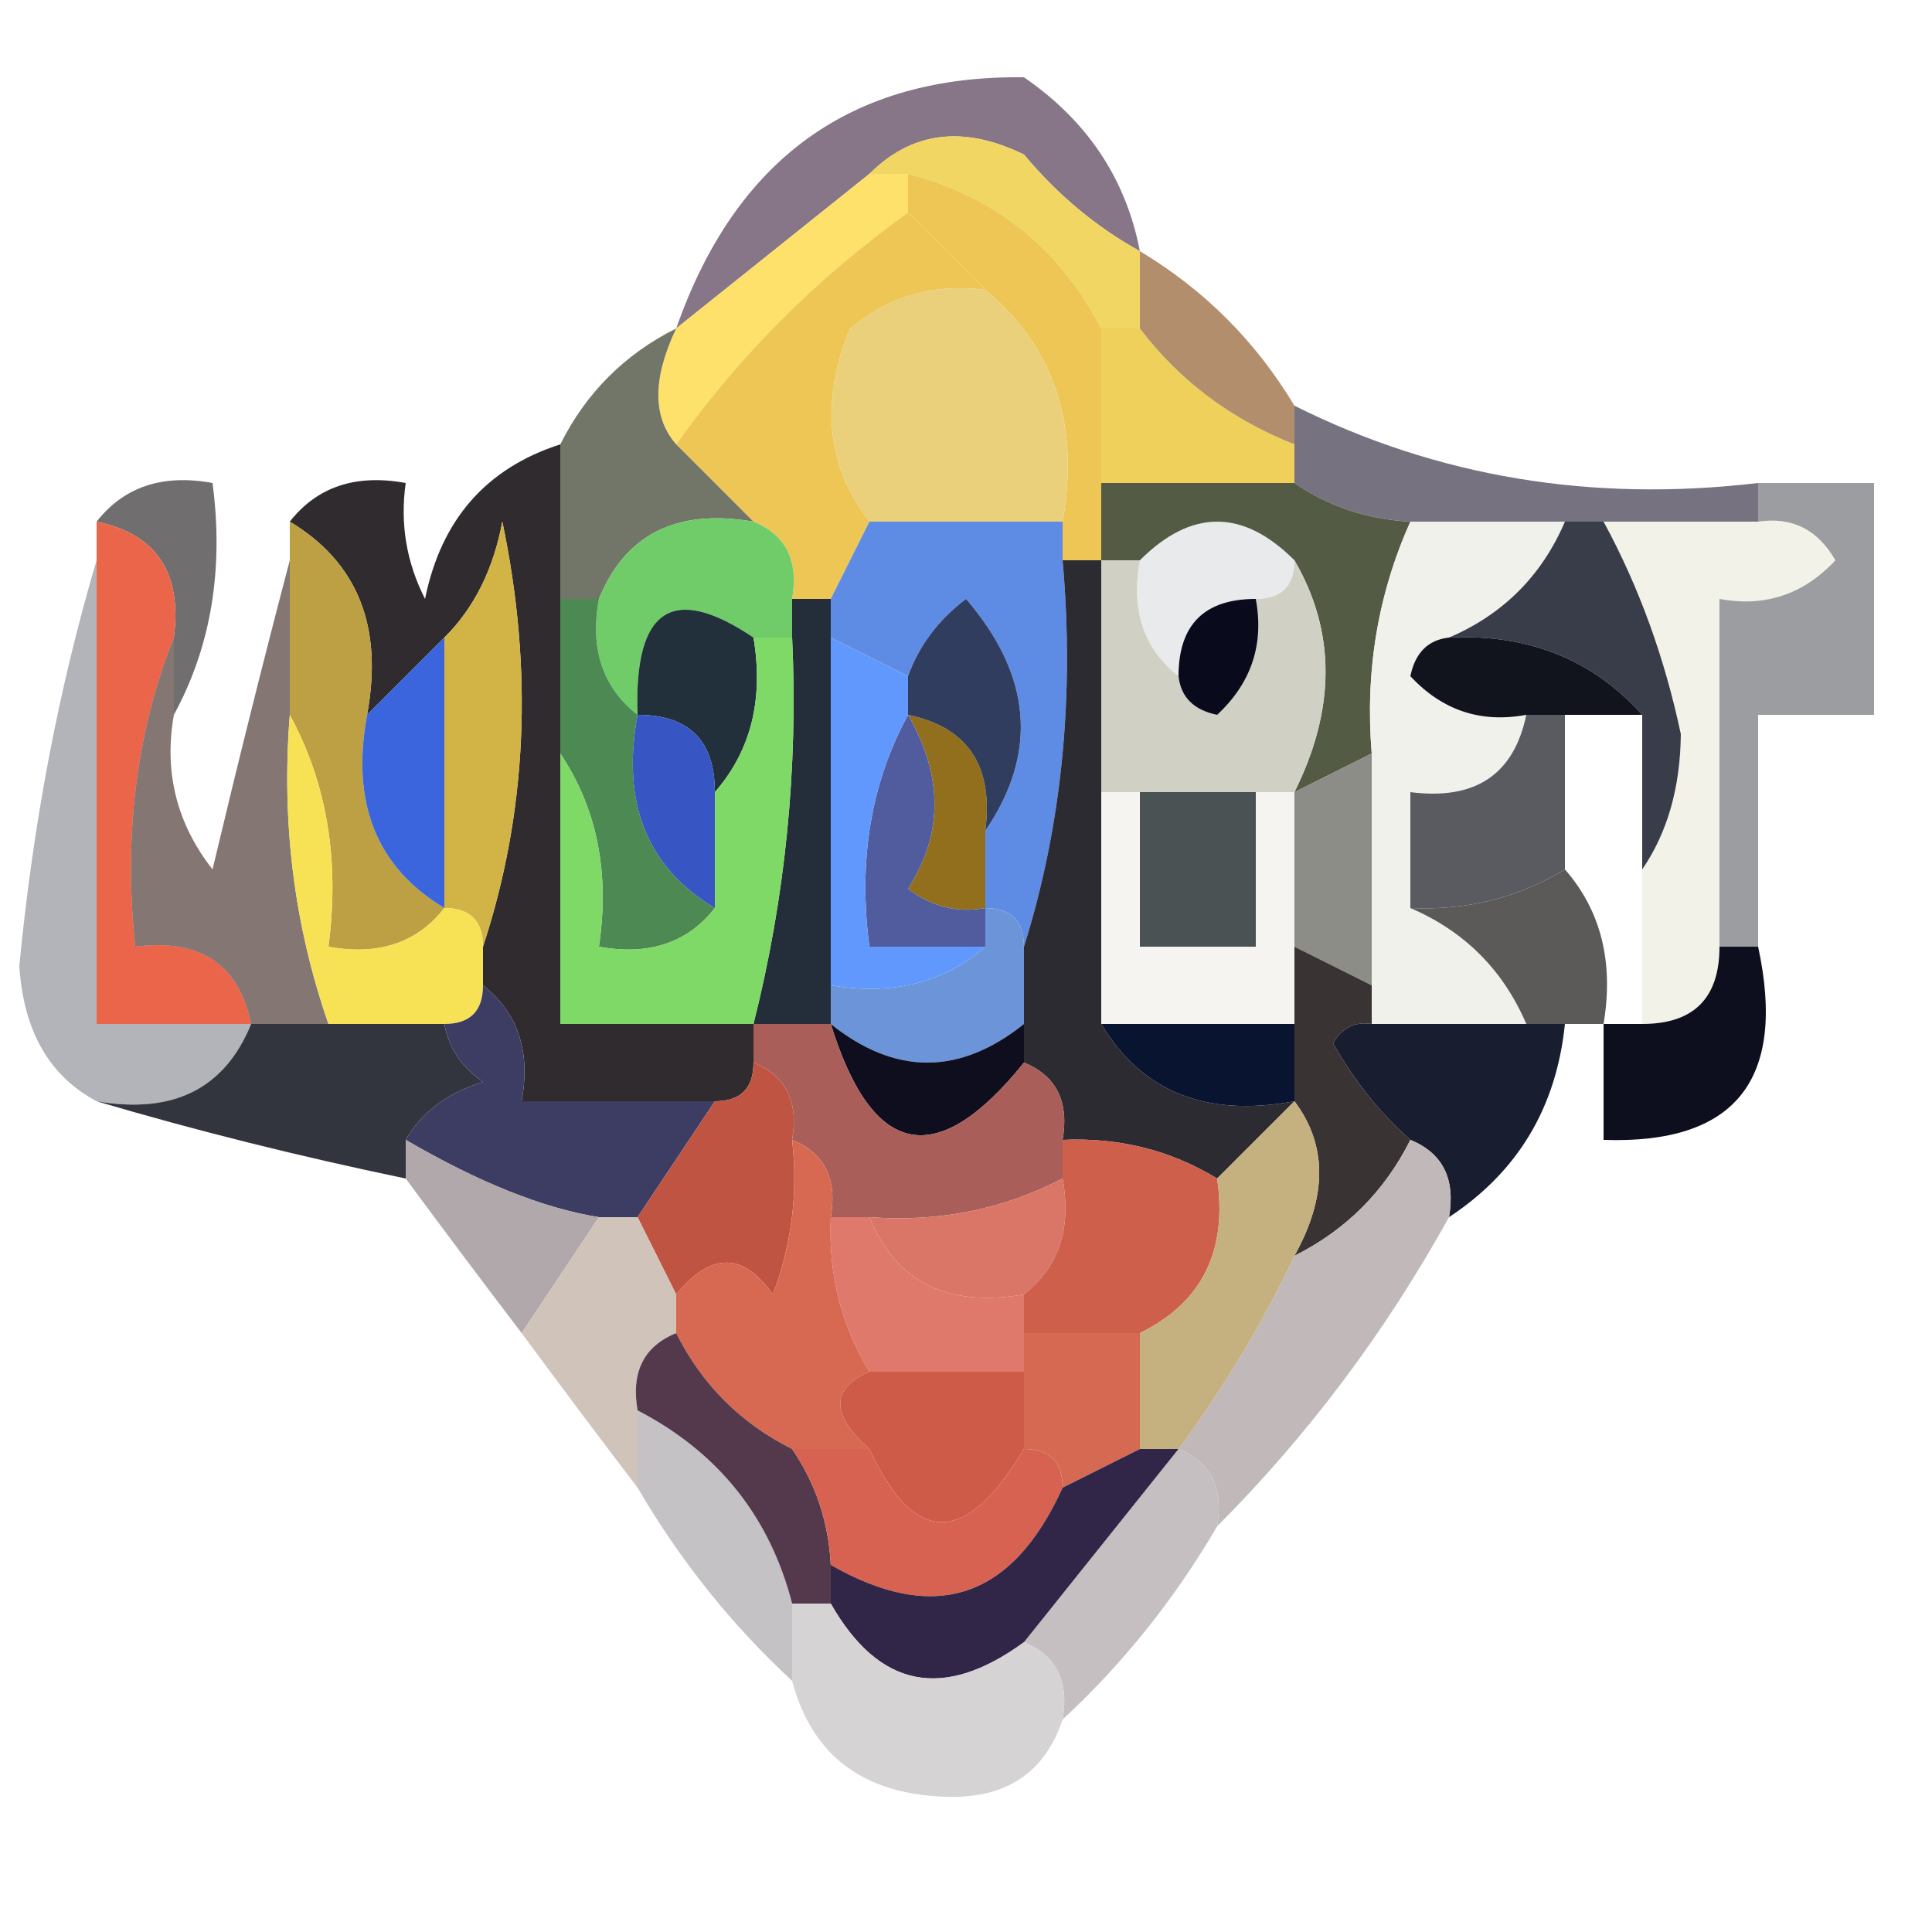
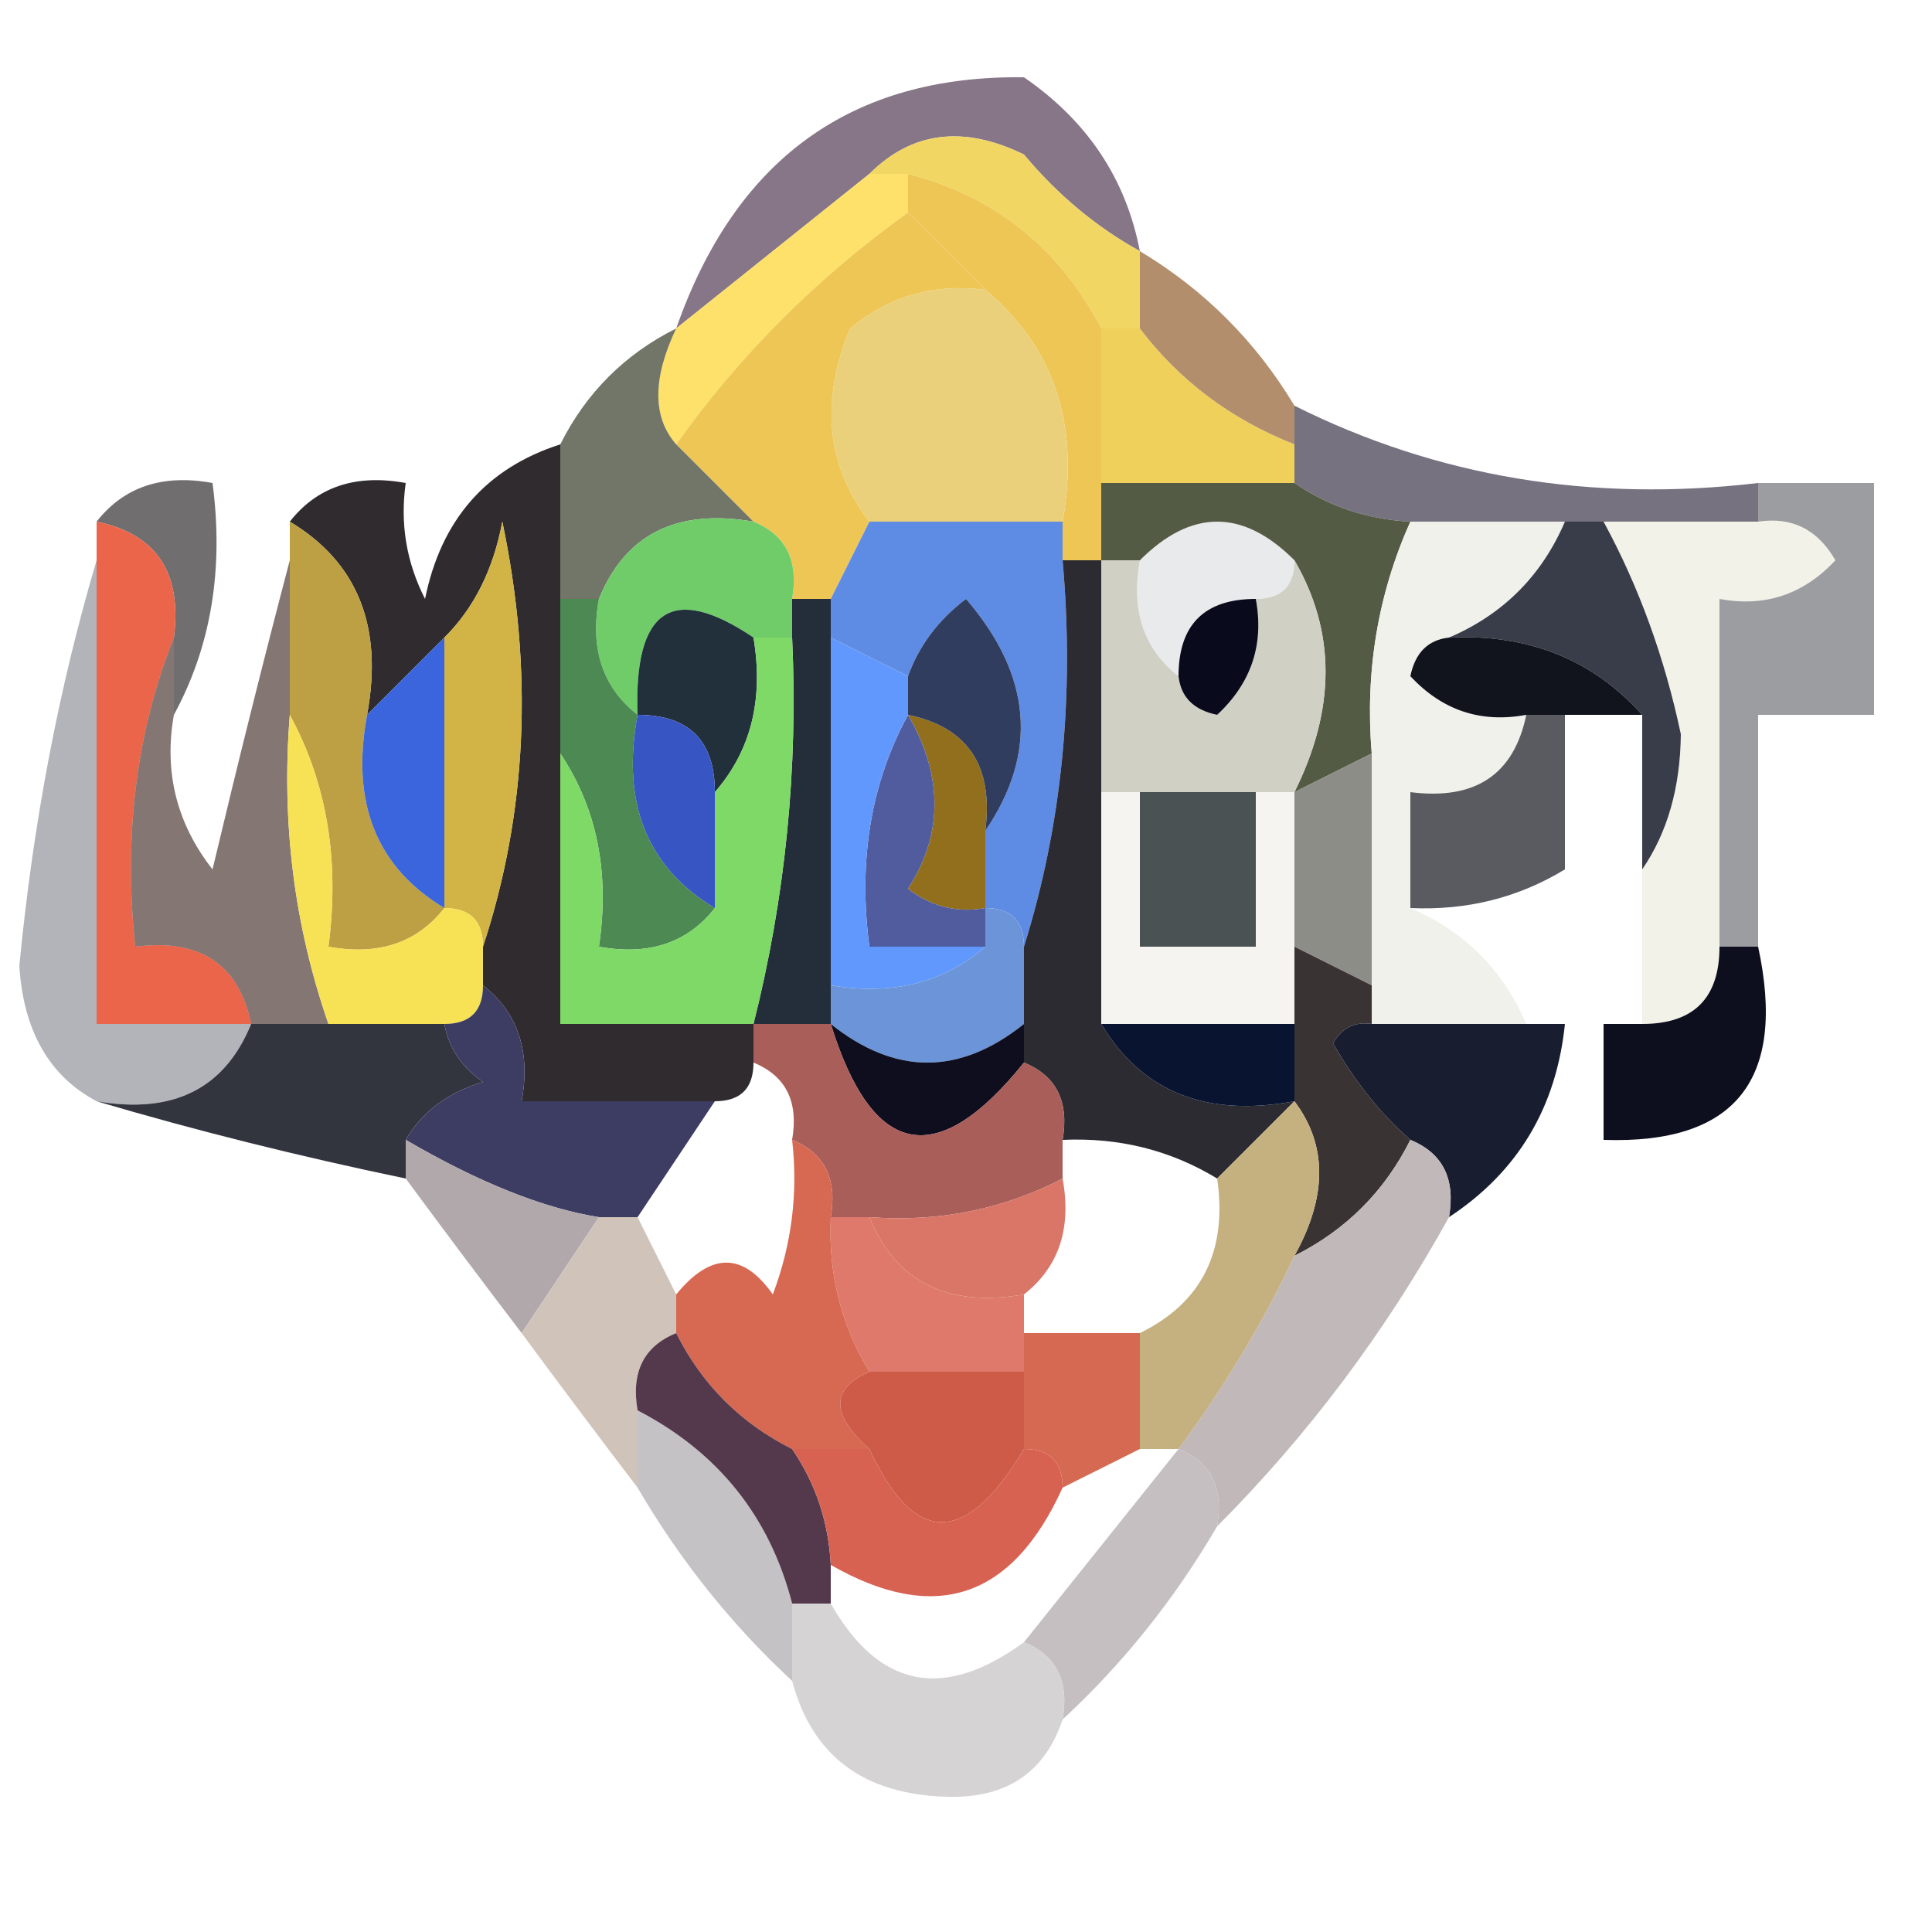
<svg xmlns="http://www.w3.org/2000/svg" version="1.1" width="50px" height="50px" style="shape-rendering:geometricPrecision; text-rendering:geometricPrecision; image-rendering:optimizeQuality; fill-rule:evenodd; clip-rule:evenodd">
  <g>
    <path style="opacity:0.631" fill="#412642" d="M 29.5,6.5 C 28.373,5.878 27.373,5.045 26.5,4C 24.934,3.235 23.601,3.402 22.5,4.5C 20.833,5.833 19.167,7.167 17.5,8.5C 19.037,4.109 22.037,1.942 26.5,2C 28.141,3.129 29.141,4.629 29.5,6.5 Z" />
  </g>
  <g>
    <path style="opacity:1" fill="#f2d664" d="M 22.5,4.5 C 23.601,3.402 24.934,3.235 26.5,4C 27.373,5.045 28.373,5.878 29.5,6.5C 29.5,7.167 29.5,7.833 29.5,8.5C 29.167,8.5 28.833,8.5 28.5,8.5C 27.415,6.413 25.749,5.08 23.5,4.5C 23.167,4.5 22.833,4.5 22.5,4.5 Z" />
  </g>
  <g>
    <path style="opacity:1" fill="#fde16a" d="M 22.5,4.5 C 22.833,4.5 23.167,4.5 23.5,4.5C 23.5,4.833 23.5,5.167 23.5,5.5C 21.139,7.194 19.139,9.194 17.5,11.5C 16.884,10.798 16.884,9.798 17.5,8.5C 19.167,7.167 20.833,5.833 22.5,4.5 Z" />
  </g>
  <g>
    <path style="opacity:1" fill="#eec655" d="M 23.5,4.5 C 25.749,5.08 27.415,6.413 28.5,8.5C 28.5,9.833 28.5,11.167 28.5,12.5C 28.5,13.167 28.5,13.833 28.5,14.5C 28.167,14.5 27.833,14.5 27.5,14.5C 27.5,14.167 27.5,13.833 27.5,13.5C 27.947,10.99 27.28,8.99 25.5,7.5C 24.833,6.833 24.167,6.167 23.5,5.5C 23.5,5.167 23.5,4.833 23.5,4.5 Z" />
  </g>
  <g>
    <path style="opacity:1" fill="#ebd07c" d="M 25.5,7.5 C 27.28,8.99 27.947,10.99 27.5,13.5C 25.833,13.5 24.167,13.5 22.5,13.5C 21.387,12.054 21.22,10.387 22,8.5C 23.011,7.663 24.178,7.33 25.5,7.5 Z" />
  </g>
  <g>
    <path style="opacity:1" fill="#eec655" d="M 23.5,5.5 C 24.167,6.167 24.833,6.833 25.5,7.5C 24.178,7.33 23.011,7.663 22,8.5C 21.22,10.387 21.387,12.054 22.5,13.5C 22.167,14.167 21.833,14.833 21.5,15.5C 21.167,15.5 20.833,15.5 20.5,15.5C 20.672,14.508 20.338,13.842 19.5,13.5C 18.833,12.833 18.167,12.167 17.5,11.5C 19.139,9.194 21.139,7.194 23.5,5.5 Z" />
  </g>
  <g>
    <path style="opacity:1" fill="#efd05a" d="M 28.5,8.5 C 28.833,8.5 29.167,8.5 29.5,8.5C 30.526,9.853 31.86,10.853 33.5,11.5C 33.5,11.833 33.5,12.167 33.5,12.5C 31.833,12.5 30.167,12.5 28.5,12.5C 28.5,11.167 28.5,9.833 28.5,8.5 Z" />
  </g>
  <g>
    <path style="opacity:0.996" fill="#b38e6d" d="M 29.5,6.5 C 31.167,7.5 32.5,8.833 33.5,10.5C 33.5,10.833 33.5,11.167 33.5,11.5C 31.86,10.853 30.526,9.853 29.5,8.5C 29.5,7.833 29.5,7.167 29.5,6.5 Z" />
  </g>
  <g>
    <path style="opacity:0.576" fill="#070404" d="M 2.5,13.5 C 3.209,12.596 4.209,12.263 5.5,12.5C 5.795,14.735 5.461,16.735 4.5,18.5C 4.5,17.833 4.5,17.167 4.5,16.5C 4.715,14.821 4.048,13.821 2.5,13.5 Z" />
  </g>
  <g>
    <path style="opacity:1" fill="#2f2b2e" d="M 14.5,11.5 C 14.5,12.833 14.5,14.167 14.5,15.5C 14.5,16.833 14.5,18.167 14.5,19.5C 14.5,21.833 14.5,24.167 14.5,26.5C 16.167,26.5 17.833,26.5 19.5,26.5C 19.5,26.833 19.5,27.167 19.5,27.5C 19.5,28.167 19.167,28.5 18.5,28.5C 16.833,28.5 15.167,28.5 13.5,28.5C 13.737,27.209 13.404,26.209 12.5,25.5C 12.5,25.167 12.5,24.833 12.5,24.5C 13.643,21.024 13.81,17.358 13,13.5C 12.768,14.738 12.268,15.738 11.5,16.5C 10.833,17.167 10.167,17.833 9.5,18.5C 9.923,16.219 9.256,14.552 7.5,13.5C 8.209,12.596 9.209,12.263 10.5,12.5C 10.351,13.552 10.517,14.552 11,15.5C 11.416,13.45 12.583,12.116 14.5,11.5 Z" />
  </g>
  <g>
    <path style="opacity:0.614" fill="#231a32" d="M 33.5,10.5 C 37.187,12.343 41.187,13.009 45.5,12.5C 45.5,12.833 45.5,13.167 45.5,13.5C 44.167,13.5 42.833,13.5 41.5,13.5C 41.167,13.5 40.833,13.5 40.5,13.5C 39.167,13.5 37.833,13.5 36.5,13.5C 35.391,13.443 34.391,13.11 33.5,12.5C 33.5,12.167 33.5,11.833 33.5,11.5C 33.5,11.167 33.5,10.833 33.5,10.5 Z" />
  </g>
  <g>
    <path style="opacity:1" fill="#e9eaeb" d="M 33.5,14.5 C 33.5,15.167 33.167,15.5 32.5,15.5C 31.167,15.5 30.5,16.167 30.5,17.5C 29.596,16.791 29.263,15.791 29.5,14.5C 30.833,13.167 32.167,13.167 33.5,14.5 Z" />
  </g>
  <g>
    <path style="opacity:1" fill="#535b44" d="M 28.5,12.5 C 30.167,12.5 31.833,12.5 33.5,12.5C 34.391,13.11 35.391,13.443 36.5,13.5C 35.659,15.379 35.325,17.379 35.5,19.5C 34.833,19.833 34.167,20.167 33.5,20.5C 34.573,18.347 34.573,16.347 33.5,14.5C 32.167,13.167 30.833,13.167 29.5,14.5C 29.167,14.5 28.833,14.5 28.5,14.5C 28.5,13.833 28.5,13.167 28.5,12.5 Z" />
  </g>
  <g>
    <path style="opacity:1" fill="#727669" d="M 17.5,8.5 C 16.884,9.798 16.884,10.798 17.5,11.5C 18.167,12.167 18.833,12.833 19.5,13.5C 17.517,13.157 16.183,13.823 15.5,15.5C 15.167,15.5 14.833,15.5 14.5,15.5C 14.5,14.167 14.5,12.833 14.5,11.5C 15.167,10.167 16.167,9.167 17.5,8.5 Z" />
  </g>
  <g>
    <path style="opacity:1" fill="#6fcc69" d="M 19.5,13.5 C 20.338,13.842 20.672,14.508 20.5,15.5C 20.5,15.833 20.5,16.167 20.5,16.5C 20.167,16.5 19.833,16.5 19.5,16.5C 17.402,15.086 16.402,15.752 16.5,18.5C 15.596,17.791 15.263,16.791 15.5,15.5C 16.183,13.823 17.517,13.157 19.5,13.5 Z" />
  </g>
  <g>
    <path style="opacity:1" fill="#f2f2e8" d="M 41.5,13.5 C 42.833,13.5 44.167,13.5 45.5,13.5C 46.376,13.369 47.043,13.703 47.5,14.5C 46.675,15.386 45.675,15.719 44.5,15.5C 44.5,18.5 44.5,21.5 44.5,24.5C 44.5,25.833 43.833,26.5 42.5,26.5C 42.5,25.167 42.5,23.833 42.5,22.5C 43.152,21.551 43.486,20.385 43.5,19C 43.079,17.011 42.412,15.177 41.5,13.5 Z" />
  </g>
  <g>
    <path style="opacity:1" fill="#d1d0c5" d="M 28.5,14.5 C 28.833,14.5 29.167,14.5 29.5,14.5C 29.263,15.791 29.596,16.791 30.5,17.5C 30.56,18.043 30.893,18.376 31.5,18.5C 32.386,17.675 32.719,16.675 32.5,15.5C 33.167,15.5 33.5,15.167 33.5,14.5C 34.573,16.347 34.573,18.347 33.5,20.5C 33.167,20.5 32.833,20.5 32.5,20.5C 31.5,20.5 30.5,20.5 29.5,20.5C 29.167,20.5 28.833,20.5 28.5,20.5C 28.5,18.5 28.5,16.5 28.5,14.5 Z" />
  </g>
  <g>
    <path style="opacity:1" fill="#f1f1ec" d="M 36.5,13.5 C 37.833,13.5 39.167,13.5 40.5,13.5C 39.9,14.9 38.9,15.9 37.5,16.5C 36.957,16.56 36.624,16.893 36.5,17.5C 37.325,18.386 38.325,18.719 39.5,18.5C 39.179,20.048 38.179,20.715 36.5,20.5C 36.5,21.5 36.5,22.5 36.5,23.5C 37.9,24.1 38.9,25.1 39.5,26.5C 38.167,26.5 36.833,26.5 35.5,26.5C 35.5,26.167 35.5,25.833 35.5,25.5C 35.5,23.5 35.5,21.5 35.5,19.5C 35.325,17.379 35.659,15.379 36.5,13.5 Z" />
  </g>
  <g>
    <path style="opacity:0.437" fill="#1b1f28" d="M 45.5,13.5 C 45.5,13.167 45.5,12.833 45.5,12.5C 46.5,12.5 47.5,12.5 48.5,12.5C 48.5,14.5 48.5,16.5 48.5,18.5C 47.5,18.5 46.5,18.5 45.5,18.5C 45.5,20.5 45.5,22.5 45.5,24.5C 45.167,24.5 44.833,24.5 44.5,24.5C 44.5,21.5 44.5,18.5 44.5,15.5C 45.675,15.719 46.675,15.386 47.5,14.5C 47.043,13.703 46.376,13.369 45.5,13.5 Z" />
  </g>
  <g>
    <path style="opacity:1" fill="#bca043" d="M 7.5,13.5 C 9.256,14.552 9.923,16.219 9.5,18.5C 9.077,20.781 9.744,22.448 11.5,23.5C 10.791,24.404 9.791,24.737 8.5,24.5C 8.795,22.265 8.461,20.265 7.5,18.5C 7.5,17.167 7.5,15.833 7.5,14.5C 7.5,14.167 7.5,13.833 7.5,13.5 Z" />
  </g>
  <g>
    <path style="opacity:1" fill="#21303a" d="M 19.5,16.5 C 19.768,18.099 19.434,19.432 18.5,20.5C 18.5,19.167 17.833,18.5 16.5,18.5C 16.402,15.752 17.402,15.086 19.5,16.5 Z" />
  </g>
  <g>
    <path style="opacity:1" fill="#5e8be4" d="M 22.5,13.5 C 24.167,13.5 25.833,13.5 27.5,13.5C 27.5,13.833 27.5,14.167 27.5,14.5C 27.813,18.042 27.479,21.375 26.5,24.5C 26.5,23.833 26.167,23.5 25.5,23.5C 25.5,22.833 25.5,22.167 25.5,21.5C 26.874,19.483 26.707,17.483 25,15.5C 24.283,16.044 23.783,16.711 23.5,17.5C 22.833,17.167 22.167,16.833 21.5,16.5C 21.5,16.167 21.5,15.833 21.5,15.5C 21.833,14.833 22.167,14.167 22.5,13.5 Z" />
  </g>
  <g>
    <path style="opacity:1" fill="#090a1c" d="M 32.5,15.5 C 32.719,16.675 32.386,17.675 31.5,18.5C 30.893,18.376 30.56,18.043 30.5,17.5C 30.5,16.167 31.167,15.5 32.5,15.5 Z" />
  </g>
  <g>
    <path style="opacity:1" fill="#393d49" d="M 40.5,13.5 C 40.833,13.5 41.167,13.5 41.5,13.5C 42.412,15.177 43.079,17.011 43.5,19C 43.486,20.385 43.152,21.551 42.5,22.5C 42.5,21.167 42.5,19.833 42.5,18.5C 41.22,17.069 39.553,16.402 37.5,16.5C 38.9,15.9 39.9,14.9 40.5,13.5 Z" />
  </g>
  <g>
    <path style="opacity:1" fill="#12141d" d="M 37.5,16.5 C 39.553,16.402 41.22,17.069 42.5,18.5C 41.833,18.5 41.167,18.5 40.5,18.5C 40.167,18.5 39.833,18.5 39.5,18.5C 38.325,18.719 37.325,18.386 36.5,17.5C 36.624,16.893 36.957,16.56 37.5,16.5 Z" />
  </g>
  <g>
    <path style="opacity:1" fill="#3a65dd" d="M 11.5,16.5 C 11.5,18.833 11.5,21.167 11.5,23.5C 9.744,22.448 9.077,20.781 9.5,18.5C 10.167,17.833 10.833,17.167 11.5,16.5 Z" />
  </g>
  <g>
    <path style="opacity:1" fill="#4d8953" d="M 14.5,15.5 C 14.833,15.5 15.167,15.5 15.5,15.5C 15.263,16.791 15.596,17.791 16.5,18.5C 16.077,20.781 16.744,22.448 18.5,23.5C 17.791,24.404 16.791,24.737 15.5,24.5C 15.784,22.585 15.451,20.919 14.5,19.5C 14.5,18.167 14.5,16.833 14.5,15.5 Z" />
  </g>
  <g>
    <path style="opacity:1" fill="#926f1c" d="M 23.5,18.5 C 25.048,18.821 25.715,19.821 25.5,21.5C 25.5,22.167 25.5,22.833 25.5,23.5C 24.761,23.631 24.094,23.464 23.5,23C 24.413,21.586 24.413,20.086 23.5,18.5 Z" />
  </g>
  <g>
    <path style="opacity:1" fill="#303d5e" d="M 25.5,21.5 C 25.715,19.821 25.048,18.821 23.5,18.5C 23.5,18.167 23.5,17.833 23.5,17.5C 23.783,16.711 24.283,16.044 25,15.5C 26.707,17.483 26.874,19.483 25.5,21.5 Z" />
  </g>
  <g>
    <path style="opacity:1" fill="#ea654a" d="M 2.5,13.5 C 4.048,13.821 4.715,14.821 4.5,16.5C 3.527,18.948 3.194,21.615 3.5,24.5C 5.179,24.285 6.179,24.952 6.5,26.5C 5.167,26.5 3.833,26.5 2.5,26.5C 2.5,22.5 2.5,18.5 2.5,14.5C 2.5,14.167 2.5,13.833 2.5,13.5 Z" />
  </g>
  <g>
    <path style="opacity:1" fill="#3755c3" d="M 16.5,18.5 C 17.833,18.5 18.5,19.167 18.5,20.5C 18.5,21.5 18.5,22.5 18.5,23.5C 16.744,22.448 16.077,20.781 16.5,18.5 Z" />
  </g>
  <g>
    <path style="opacity:1" fill="#d1b346" d="M 12.5,24.5 C 12.5,23.833 12.167,23.5 11.5,23.5C 11.5,21.167 11.5,18.833 11.5,16.5C 12.268,15.738 12.768,14.738 13,13.5C 13.81,17.358 13.643,21.024 12.5,24.5 Z" />
  </g>
  <g>
    <path style="opacity:1" fill="#505c9e" d="M 23.5,18.5 C 24.413,20.086 24.413,21.586 23.5,23C 24.094,23.464 24.761,23.631 25.5,23.5C 25.5,23.833 25.5,24.167 25.5,24.5C 24.5,24.5 23.5,24.5 22.5,24.5C 22.205,22.265 22.539,20.265 23.5,18.5 Z" />
  </g>
  <g>
    <path style="opacity:1" fill="#f5f4f0" d="M 28.5,20.5 C 28.833,20.5 29.167,20.5 29.5,20.5C 29.5,21.833 29.5,23.167 29.5,24.5C 30.5,24.5 31.5,24.5 32.5,24.5C 32.5,23.167 32.5,21.833 32.5,20.5C 32.833,20.5 33.167,20.5 33.5,20.5C 33.5,21.833 33.5,23.167 33.5,24.5C 33.5,25.167 33.5,25.833 33.5,26.5C 31.833,26.5 30.167,26.5 28.5,26.5C 28.5,24.5 28.5,22.5 28.5,20.5 Z" />
  </g>
  <g>
    <path style="opacity:1" fill="#8b8d86" d="M 35.5,19.5 C 35.5,21.5 35.5,23.5 35.5,25.5C 34.833,25.167 34.167,24.833 33.5,24.5C 33.5,23.167 33.5,21.833 33.5,20.5C 34.167,20.167 34.833,19.833 35.5,19.5 Z" />
  </g>
  <g>
    <path style="opacity:0.722" fill="#191c25" d="M 39.5,18.5 C 39.833,18.5 40.167,18.5 40.5,18.5C 40.5,19.833 40.5,21.167 40.5,22.5C 39.292,23.234 37.959,23.567 36.5,23.5C 36.5,22.5 36.5,21.5 36.5,20.5C 38.179,20.715 39.179,20.048 39.5,18.5 Z" />
  </g>
  <g>
    <path style="opacity:0.631" fill="#3d2622" d="M 7.5,14.5 C 7.5,15.833 7.5,17.167 7.5,18.5C 7.279,21.279 7.612,23.945 8.5,26.5C 7.833,26.5 7.167,26.5 6.5,26.5C 6.179,24.952 5.179,24.285 3.5,24.5C 3.194,21.615 3.527,18.948 4.5,16.5C 4.5,17.167 4.5,17.833 4.5,18.5C 4.238,19.978 4.571,21.311 5.5,22.5C 6.168,19.694 6.834,17.028 7.5,14.5 Z" />
  </g>
  <g>
    <path style="opacity:1" fill="#4a5253" d="M 29.5,20.5 C 30.5,20.5 31.5,20.5 32.5,20.5C 32.5,21.833 32.5,23.167 32.5,24.5C 31.5,24.5 30.5,24.5 29.5,24.5C 29.5,23.167 29.5,21.833 29.5,20.5 Z" />
  </g>
  <g>
-     <path style="opacity:1" fill="#5b5a59" d="M 40.5,22.5 C 41.434,23.568 41.768,24.901 41.5,26.5C 41.167,26.5 40.833,26.5 40.5,26.5C 40.167,26.5 39.833,26.5 39.5,26.5C 38.9,25.1 37.9,24.1 36.5,23.5C 37.959,23.567 39.292,23.234 40.5,22.5 Z" />
-   </g>
+     </g>
  <g>
    <path style="opacity:1" fill="#242e3b" d="M 20.5,15.5 C 20.833,15.5 21.167,15.5 21.5,15.5C 21.5,15.833 21.5,16.167 21.5,16.5C 21.5,19.5 21.5,22.5 21.5,25.5C 21.5,25.833 21.5,26.167 21.5,26.5C 20.833,26.5 20.167,26.5 19.5,26.5C 20.324,23.236 20.658,19.902 20.5,16.5C 20.5,16.167 20.5,15.833 20.5,15.5 Z" />
  </g>
  <g>
    <path style="opacity:1" fill="#6198fd" d="M 21.5,16.5 C 22.167,16.833 22.833,17.167 23.5,17.5C 23.5,17.833 23.5,18.167 23.5,18.5C 22.539,20.265 22.205,22.265 22.5,24.5C 23.5,24.5 24.5,24.5 25.5,24.5C 24.432,25.434 23.099,25.768 21.5,25.5C 21.5,22.5 21.5,19.5 21.5,16.5 Z" />
  </g>
  <g>
    <path style="opacity:1" fill="#f7e154" d="M 7.5,18.5 C 8.461,20.265 8.795,22.265 8.5,24.5C 9.791,24.737 10.791,24.404 11.5,23.5C 12.167,23.5 12.5,23.833 12.5,24.5C 12.5,24.833 12.5,25.167 12.5,25.5C 12.5,26.167 12.167,26.5 11.5,26.5C 10.5,26.5 9.5,26.5 8.5,26.5C 7.612,23.945 7.279,21.279 7.5,18.5 Z" />
  </g>
  <g>
    <path style="opacity:1" fill="#7ed967" d="M 19.5,16.5 C 19.833,16.5 20.167,16.5 20.5,16.5C 20.658,19.902 20.324,23.236 19.5,26.5C 17.833,26.5 16.167,26.5 14.5,26.5C 14.5,24.167 14.5,21.833 14.5,19.5C 15.451,20.919 15.784,22.585 15.5,24.5C 16.791,24.737 17.791,24.404 18.5,23.5C 18.5,22.5 18.5,21.5 18.5,20.5C 19.434,19.432 19.768,18.099 19.5,16.5 Z" />
  </g>
  <g>
    <path style="opacity:1" fill="#6b95d8" d="M 25.5,23.5 C 26.167,23.5 26.5,23.833 26.5,24.5C 26.5,25.167 26.5,25.833 26.5,26.5C 24.833,27.833 23.167,27.833 21.5,26.5C 21.5,26.167 21.5,25.833 21.5,25.5C 23.099,25.768 24.432,25.434 25.5,24.5C 25.5,24.167 25.5,23.833 25.5,23.5 Z" />
  </g>
  <g>
    <path style="opacity:1" fill="#2c2b32" d="M 27.5,14.5 C 27.833,14.5 28.167,14.5 28.5,14.5C 28.5,16.5 28.5,18.5 28.5,20.5C 28.5,22.5 28.5,24.5 28.5,26.5C 29.552,28.256 31.219,28.923 33.5,28.5C 32.833,29.167 32.167,29.833 31.5,30.5C 30.292,29.766 28.959,29.433 27.5,29.5C 27.672,28.508 27.338,27.842 26.5,27.5C 26.5,27.167 26.5,26.833 26.5,26.5C 26.5,25.833 26.5,25.167 26.5,24.5C 27.479,21.375 27.813,18.042 27.5,14.5 Z" />
  </g>
  <g>
    <path style="opacity:1" fill="#393334" d="M 33.5,24.5 C 34.167,24.833 34.833,25.167 35.5,25.5C 35.5,25.833 35.5,26.167 35.5,26.5C 35.062,26.435 34.728,26.601 34.5,27C 35.066,27.995 35.733,28.828 36.5,29.5C 35.833,30.833 34.833,31.833 33.5,32.5C 34.354,30.965 34.354,29.632 33.5,28.5C 33.5,27.833 33.5,27.167 33.5,26.5C 33.5,25.833 33.5,25.167 33.5,24.5 Z" />
  </g>
  <g>
    <path style="opacity:0.322" fill="#15172a" d="M 2.5,14.5 C 2.5,18.5 2.5,22.5 2.5,26.5C 3.833,26.5 5.167,26.5 6.5,26.5C 5.817,28.177 4.483,28.843 2.5,28.5C 1.275,27.848 0.608,26.681 0.5,25C 0.855,21.303 1.522,17.803 2.5,14.5 Z" />
  </g>
  <g>
    <path style="opacity:1" fill="#0f0e1f" d="M 21.5,26.5 C 23.167,27.833 24.833,27.833 26.5,26.5C 26.5,26.833 26.5,27.167 26.5,27.5C 24.244,30.305 22.577,29.972 21.5,26.5 Z" />
  </g>
  <g>
    <path style="opacity:1" fill="#091431" d="M 28.5,26.5 C 30.167,26.5 31.833,26.5 33.5,26.5C 33.5,27.167 33.5,27.833 33.5,28.5C 31.219,28.923 29.552,28.256 28.5,26.5 Z" />
  </g>
  <g>
    <path style="opacity:1" fill="#181d2f" d="M 35.5,26.5 C 36.833,26.5 38.167,26.5 39.5,26.5C 39.833,26.5 40.167,26.5 40.5,26.5C 40.279,28.664 39.279,30.33 37.5,31.5C 37.672,30.508 37.338,29.842 36.5,29.5C 35.733,28.828 35.066,27.995 34.5,27C 34.728,26.601 35.062,26.435 35.5,26.5 Z" />
  </g>
  <g>
    <path style="opacity:1" fill="#0d0e1e" d="M 44.5,24.5 C 44.833,24.5 45.167,24.5 45.5,24.5C 46.244,27.95 44.91,29.616 41.5,29.5C 41.5,28.5 41.5,27.5 41.5,26.5C 41.833,26.5 42.167,26.5 42.5,26.5C 43.833,26.5 44.5,25.833 44.5,24.5 Z" />
  </g>
  <g>
    <path style="opacity:0.878" fill="#161824" d="M 6.5,26.5 C 7.167,26.5 7.833,26.5 8.5,26.5C 9.5,26.5 10.5,26.5 11.5,26.5C 11.611,27.117 11.944,27.617 12.5,28C 11.584,28.278 10.918,28.778 10.5,29.5C 10.5,29.833 10.5,30.167 10.5,30.5C 7.72,29.922 5.053,29.255 2.5,28.5C 4.483,28.843 5.817,28.177 6.5,26.5 Z" />
  </g>
  <g>
    <path style="opacity:1" fill="#3d3c62" d="M 12.5,25.5 C 13.404,26.209 13.737,27.209 13.5,28.5C 15.167,28.5 16.833,28.5 18.5,28.5C 17.833,29.5 17.167,30.5 16.5,31.5C 16.167,31.5 15.833,31.5 15.5,31.5C 14.061,31.27 12.395,30.604 10.5,29.5C 10.918,28.778 11.584,28.278 12.5,28C 11.944,27.617 11.611,27.117 11.5,26.5C 12.167,26.5 12.5,26.167 12.5,25.5 Z" />
  </g>
  <g>
    <path style="opacity:1" fill="#b0a8aa" d="M 10.5,29.5 C 12.395,30.604 14.061,31.27 15.5,31.5C 14.833,32.5 14.167,33.5 13.5,34.5C 12.512,33.205 11.512,31.872 10.5,30.5C 10.5,30.167 10.5,29.833 10.5,29.5 Z" />
  </g>
  <g>
    <path style="opacity:1" fill="#aa5e59" d="M 19.5,27.5 C 19.5,27.167 19.5,26.833 19.5,26.5C 20.167,26.5 20.833,26.5 21.5,26.5C 22.577,29.972 24.244,30.305 26.5,27.5C 27.338,27.842 27.672,28.508 27.5,29.5C 27.5,29.833 27.5,30.167 27.5,30.5C 25.958,31.301 24.291,31.634 22.5,31.5C 22.167,31.5 21.833,31.5 21.5,31.5C 21.672,30.508 21.338,29.842 20.5,29.5C 20.672,28.508 20.338,27.842 19.5,27.5 Z" />
  </g>
  <g>
    <path style="opacity:1" fill="#c0b8b9" d="M 36.5,29.5 C 37.338,29.842 37.672,30.508 37.5,31.5C 35.853,34.474 33.853,37.14 31.5,39.5C 31.672,38.508 31.338,37.842 30.5,37.5C 31.692,35.887 32.692,34.22 33.5,32.5C 34.833,31.833 35.833,30.833 36.5,29.5 Z" />
  </g>
  <g>
    <path style="opacity:1" fill="#d97667" d="M 27.5,30.5 C 27.737,31.791 27.404,32.791 26.5,33.5C 24.517,33.843 23.183,33.176 22.5,31.5C 24.291,31.634 25.958,31.301 27.5,30.5 Z" />
  </g>
  <g>
-     <path style="opacity:1" fill="#ce5f4b" d="M 27.5,29.5 C 28.959,29.433 30.292,29.766 31.5,30.5C 31.771,32.38 31.104,33.713 29.5,34.5C 28.5,34.5 27.5,34.5 26.5,34.5C 26.5,34.167 26.5,33.833 26.5,33.5C 27.404,32.791 27.737,31.791 27.5,30.5C 27.5,30.167 27.5,29.833 27.5,29.5 Z" />
-   </g>
-   <g>
-     <path style="opacity:1" fill="#c05443" d="M 19.5,27.5 C 20.338,27.842 20.672,28.508 20.5,29.5C 20.657,30.873 20.49,32.207 20,33.5C 19.23,32.402 18.397,32.402 17.5,33.5C 17.167,32.833 16.833,32.167 16.5,31.5C 17.167,30.5 17.833,29.5 18.5,28.5C 19.167,28.5 19.5,28.167 19.5,27.5 Z" />
-   </g>
+     </g>
+   <g>
+     </g>
  <g>
    <path style="opacity:1" fill="#cfc3ba" d="M 15.5,31.5 C 15.833,31.5 16.167,31.5 16.5,31.5C 16.833,32.167 17.167,32.833 17.5,33.5C 17.5,33.833 17.5,34.167 17.5,34.5C 16.662,34.842 16.328,35.508 16.5,36.5C 16.5,37.167 16.5,37.833 16.5,38.5C 15.512,37.205 14.512,35.872 13.5,34.5C 14.167,33.5 14.833,32.5 15.5,31.5 Z" />
  </g>
  <g>
    <path style="opacity:1" fill="#de796b" d="M 21.5,31.5 C 21.833,31.5 22.167,31.5 22.5,31.5C 23.183,33.176 24.517,33.843 26.5,33.5C 26.5,33.833 26.5,34.167 26.5,34.5C 26.5,34.833 26.5,35.167 26.5,35.5C 25.167,35.5 23.833,35.5 22.5,35.5C 21.766,34.292 21.433,32.959 21.5,31.5 Z" />
  </g>
  <g>
    <path style="opacity:1" fill="#c5b07f" d="M 33.5,28.5 C 34.354,29.632 34.354,30.965 33.5,32.5C 32.692,34.22 31.692,35.887 30.5,37.5C 30.167,37.5 29.833,37.5 29.5,37.5C 29.5,36.5 29.5,35.5 29.5,34.5C 31.104,33.713 31.771,32.38 31.5,30.5C 32.167,29.833 32.833,29.167 33.5,28.5 Z" />
  </g>
  <g>
    <path style="opacity:1" fill="#d76952" d="M 20.5,29.5 C 21.338,29.842 21.672,30.508 21.5,31.5C 21.433,32.959 21.766,34.292 22.5,35.5C 21.494,35.938 21.494,36.604 22.5,37.5C 21.833,37.5 21.167,37.5 20.5,37.5C 19.167,36.833 18.167,35.833 17.5,34.5C 17.5,34.167 17.5,33.833 17.5,33.5C 18.397,32.402 19.23,32.402 20,33.5C 20.49,32.207 20.657,30.873 20.5,29.5 Z" />
  </g>
  <g>
    <path style="opacity:1" fill="#d66952" d="M 26.5,34.5 C 27.5,34.5 28.5,34.5 29.5,34.5C 29.5,35.5 29.5,36.5 29.5,37.5C 28.833,37.833 28.167,38.167 27.5,38.5C 27.5,37.833 27.167,37.5 26.5,37.5C 26.5,36.833 26.5,36.167 26.5,35.5C 26.5,35.167 26.5,34.833 26.5,34.5 Z" />
  </g>
  <g>
    <path style="opacity:1" fill="#c5c2c5" d="M 16.5,36.5 C 18.587,37.585 19.92,39.251 20.5,41.5C 20.5,42.167 20.5,42.833 20.5,43.5C 18.937,42.055 17.604,40.389 16.5,38.5C 16.5,37.833 16.5,37.167 16.5,36.5 Z" />
  </g>
  <g>
    <path style="opacity:1" fill="#54394d" d="M 17.5,34.5 C 18.167,35.833 19.167,36.833 20.5,37.5C 21.11,38.391 21.443,39.391 21.5,40.5C 21.5,40.833 21.5,41.167 21.5,41.5C 21.167,41.5 20.833,41.5 20.5,41.5C 19.92,39.251 18.587,37.585 16.5,36.5C 16.328,35.508 16.662,34.842 17.5,34.5 Z" />
  </g>
  <g>
    <path style="opacity:1" fill="#ce5a48" d="M 22.5,35.5 C 23.833,35.5 25.167,35.5 26.5,35.5C 26.5,36.167 26.5,36.833 26.5,37.5C 24.998,40.022 23.665,40.022 22.5,37.5C 21.494,36.604 21.494,35.938 22.5,35.5 Z" />
  </g>
  <g>
    <path style="opacity:1" fill="#d76252" d="M 20.5,37.5 C 21.167,37.5 21.833,37.5 22.5,37.5C 23.665,40.022 24.998,40.022 26.5,37.5C 27.167,37.5 27.5,37.833 27.5,38.5C 26.197,41.379 24.197,42.045 21.5,40.5C 21.443,39.391 21.11,38.391 20.5,37.5 Z" />
  </g>
  <g>
    <path style="opacity:1" fill="#c5bfc2" d="M 30.5,37.5 C 31.338,37.842 31.672,38.508 31.5,39.5C 30.396,41.389 29.063,43.055 27.5,44.5C 27.672,43.508 27.338,42.842 26.5,42.5C 27.833,40.833 29.167,39.167 30.5,37.5 Z" />
  </g>
  <g>
-     <path style="opacity:1" fill="#322648" d="M 29.5,37.5 C 29.833,37.5 30.167,37.5 30.5,37.5C 29.167,39.167 27.833,40.833 26.5,42.5C 24.414,44.023 22.748,43.69 21.5,41.5C 21.5,41.167 21.5,40.833 21.5,40.5C 24.197,42.045 26.197,41.379 27.5,38.5C 28.167,38.167 28.833,37.833 29.5,37.5 Z" />
-   </g>
+     </g>
  <g>
    <path style="opacity:1" fill="#d5d3d4" d="M 20.5,41.5 C 20.833,41.5 21.167,41.5 21.5,41.5C 22.748,43.69 24.414,44.023 26.5,42.5C 27.338,42.842 27.672,43.508 27.5,44.5C 27.038,45.88 26.038,46.547 24.5,46.5C 22.347,46.439 21.014,45.439 20.5,43.5C 20.5,42.833 20.5,42.167 20.5,41.5 Z" />
  </g>
</svg>